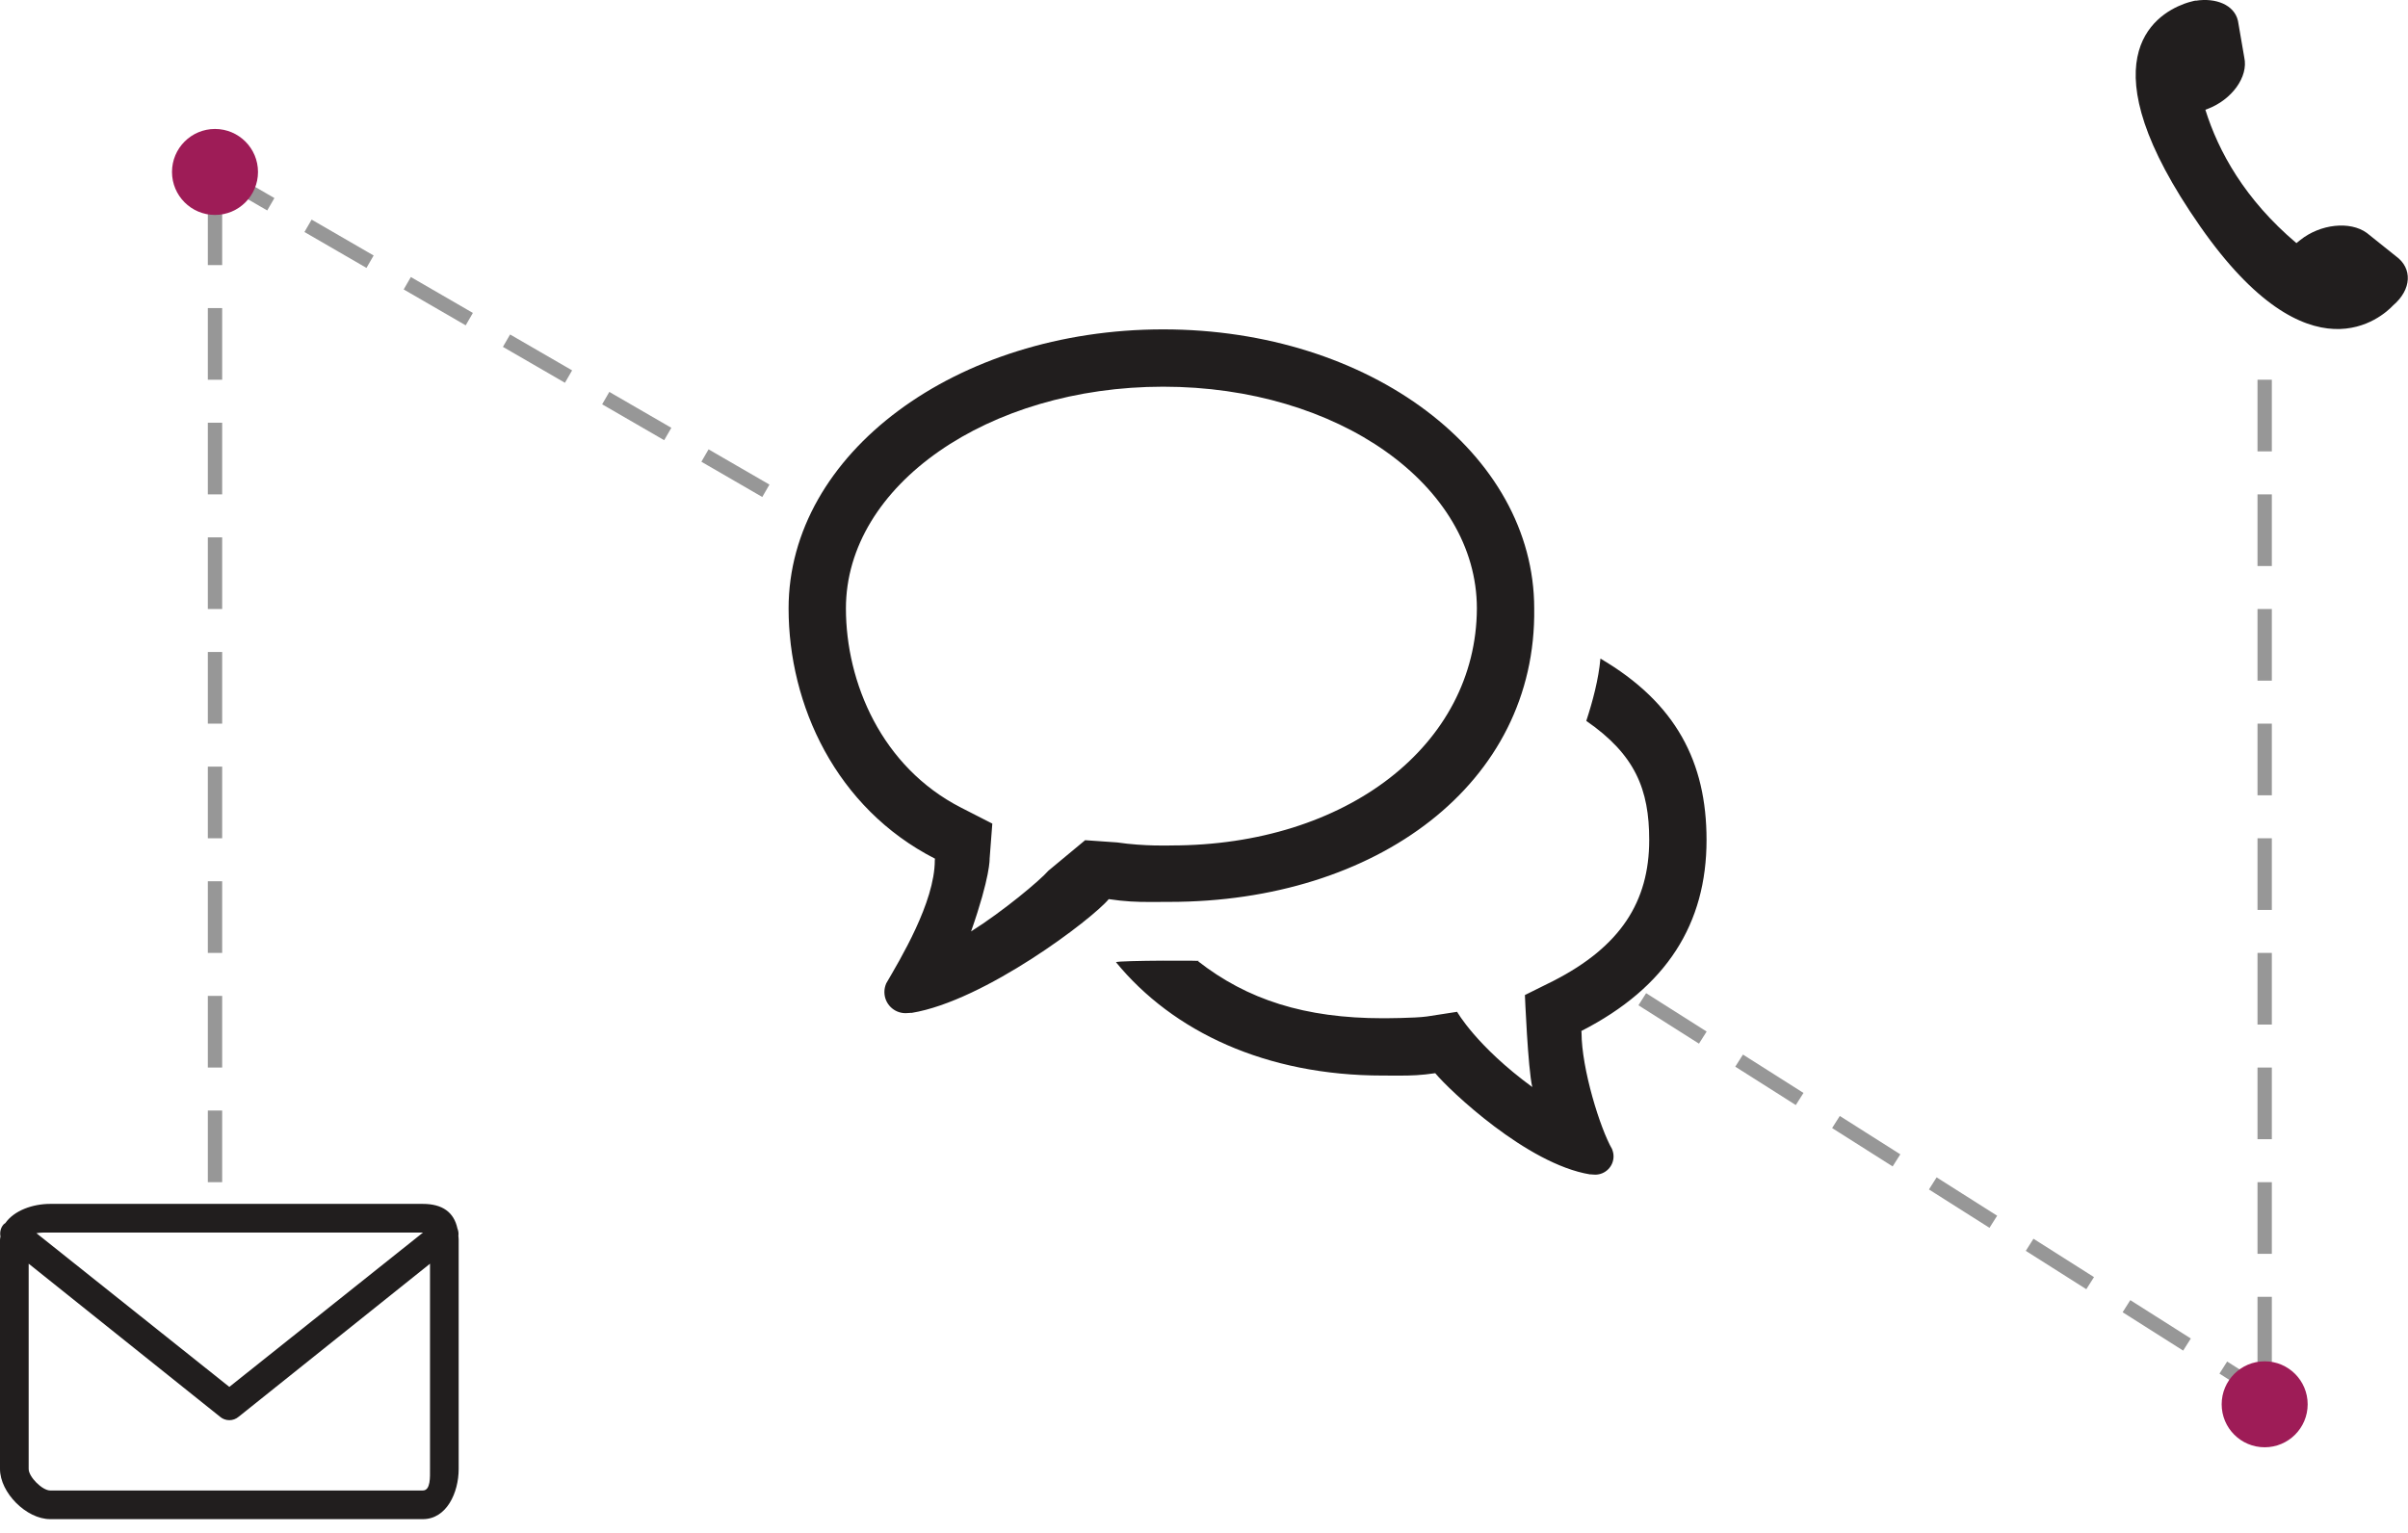
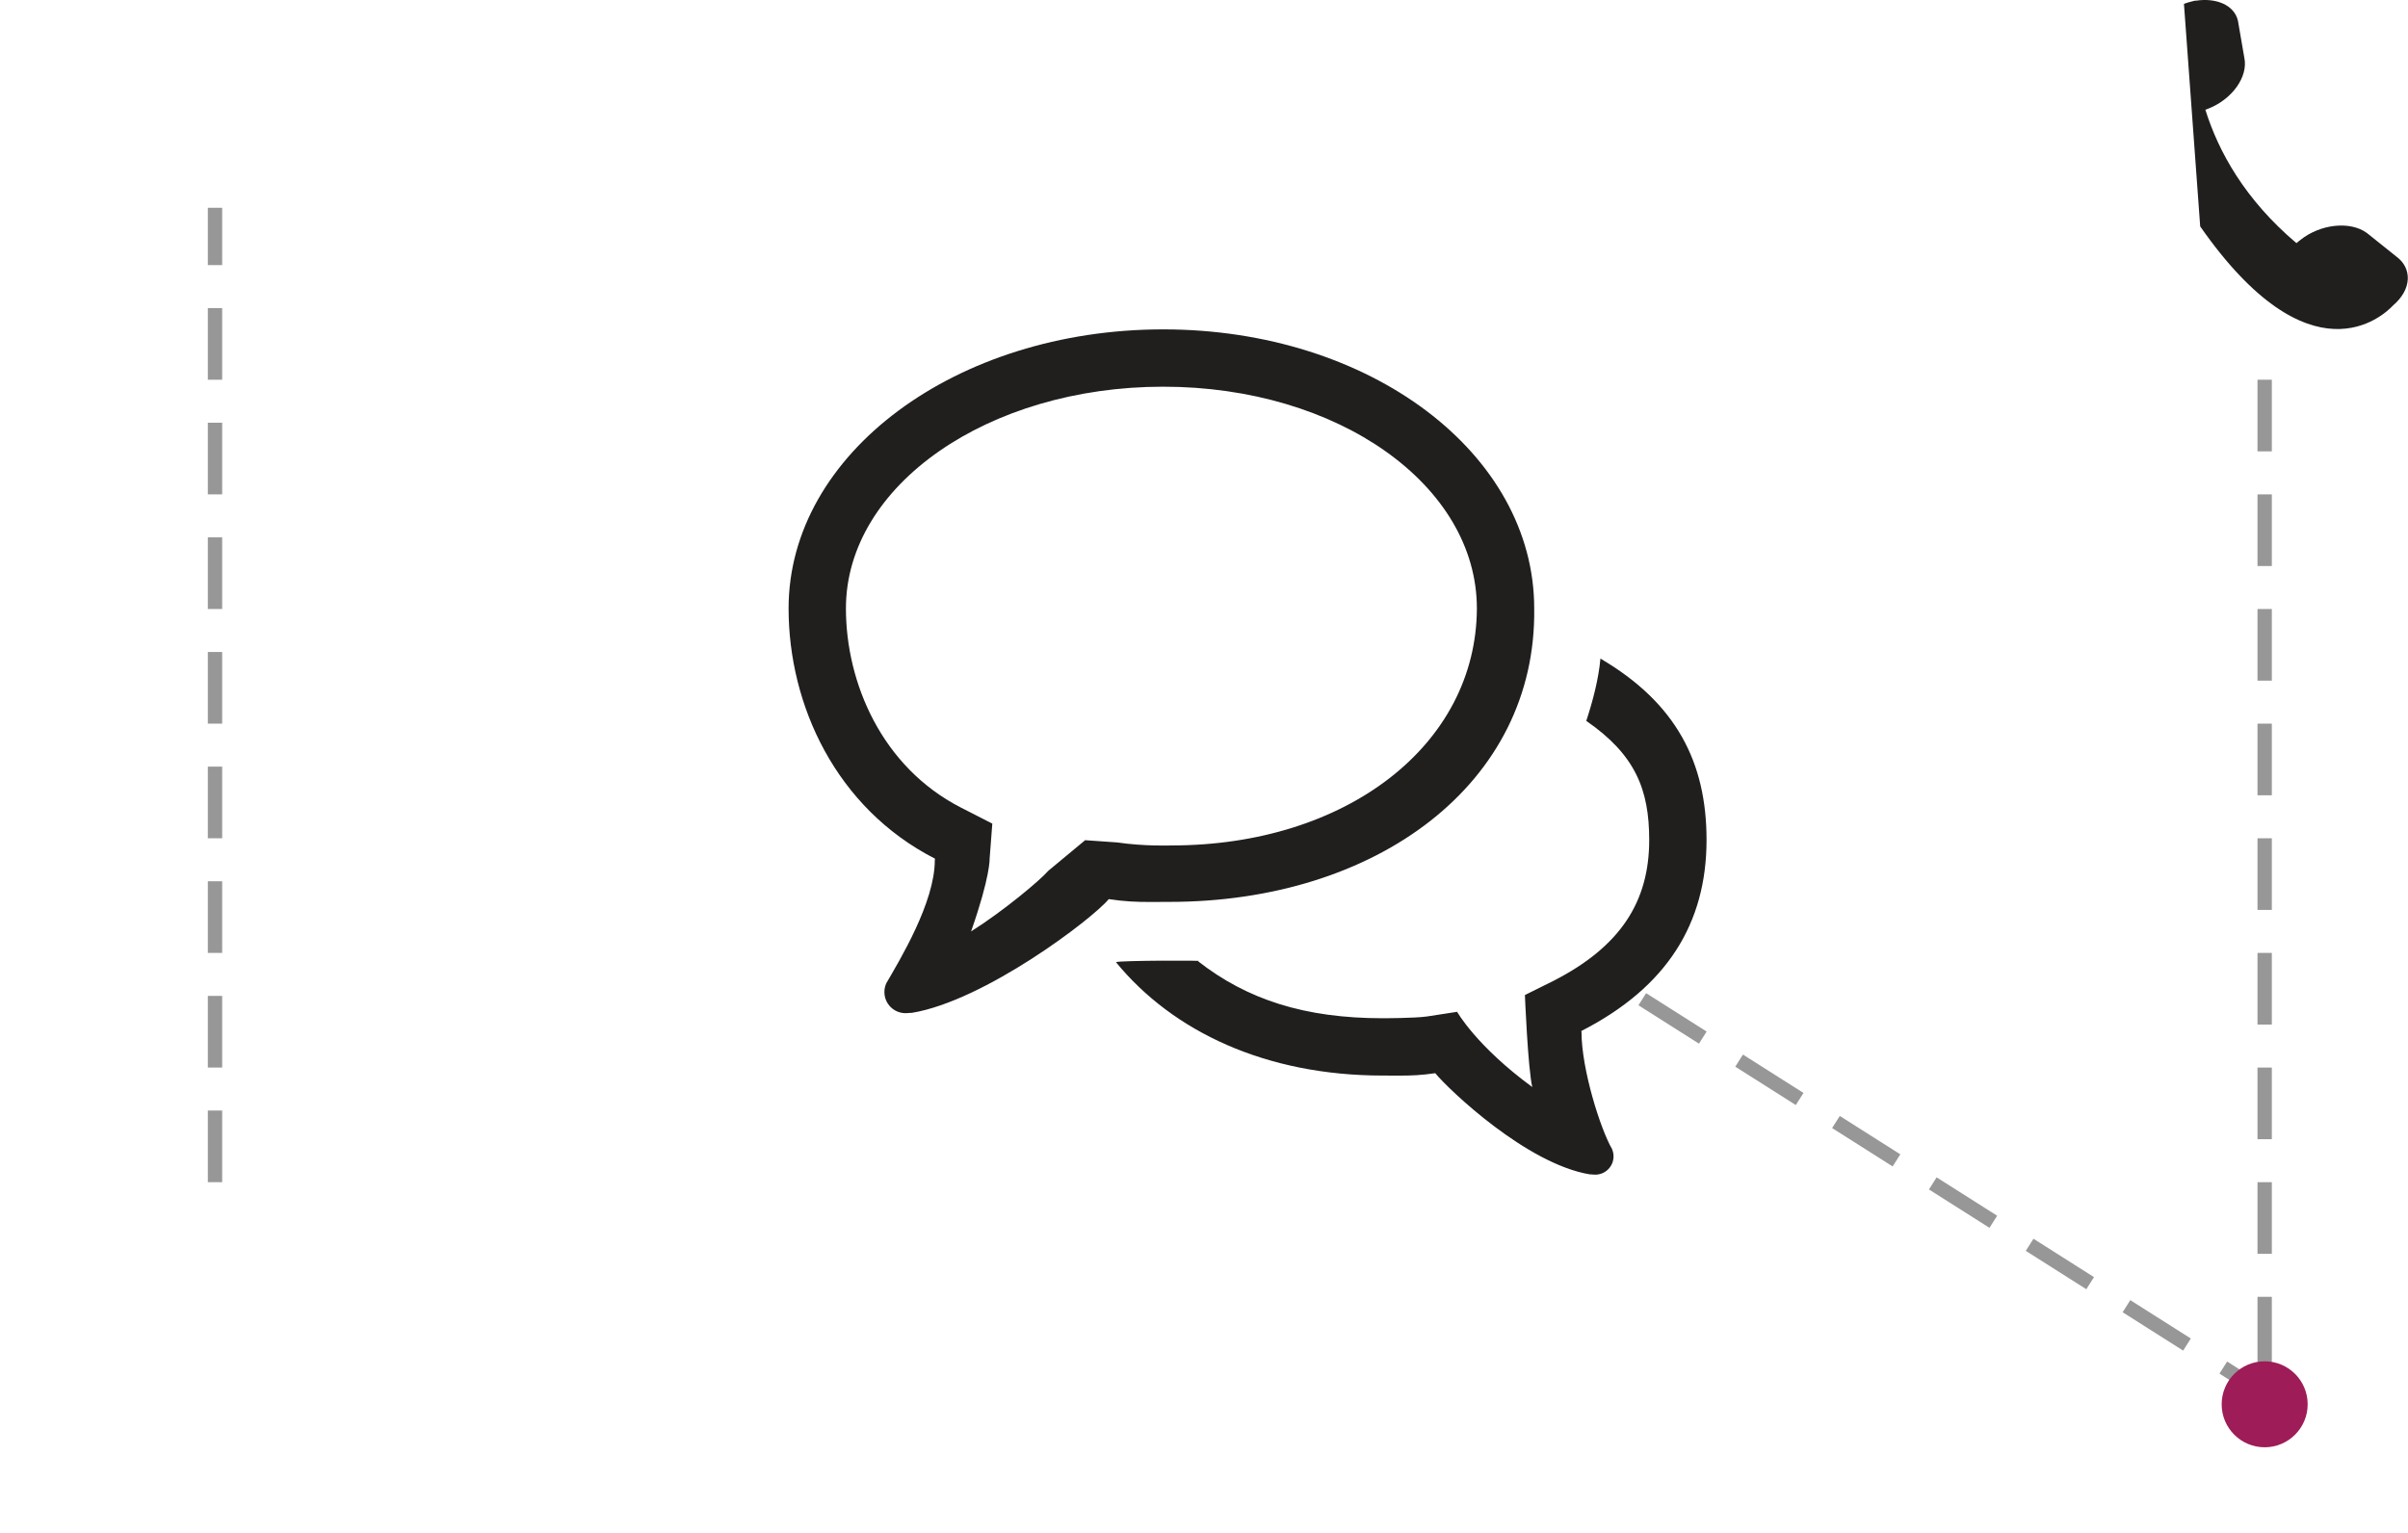
<svg xmlns="http://www.w3.org/2000/svg" xmlns:ns1="http://www.bohemiancoding.com/sketch/ns" width="168px" height="107px" viewBox="0 0 168 107" version="1.1">
  <title>kontakt3svg</title>
  <desc>Created with Sketch.</desc>
  <defs />
  <g id="Page-1" stroke="none" stroke-width="1" fill="none" fill-rule="evenodd" ns1:type="MSPage">
    <g id="kontakt3svg" ns1:type="MSLayerGroup" transform="translate(0, -1)">
      <path d="M15,83 L15,16" id="Line" stroke="#979797" stroke-linecap="square" stroke-dasharray="4,4" ns1:type="MSShapeGroup" />
-       <path d="M15,13 L53,35" id="Line" stroke="#979797" stroke-linecap="square" stroke-dasharray="4" ns1:type="MSShapeGroup" />
      <path d="M115,71 L156,97" id="Line" stroke="#979797" stroke-linecap="square" stroke-dasharray="4" ns1:type="MSShapeGroup" />
      <path d="M158,96 L158,26" id="Line" stroke="#979797" stroke-linecap="square" stroke-dasharray="4,4" ns1:type="MSShapeGroup" />
-       <circle id="circle-1" fill="#9E1C57" ns1:type="MSShapeGroup" cx="15" cy="13" r="3" />
      <circle id="circle-2" fill="#9E1C57" ns1:type="MSShapeGroup" cx="158" cy="99" r="3" />
      <path d="M110.327,72.949 C110.327,72.984 110.339,73.012 110.339,73.051 C110.339,75.582 111.641,79.762 112.471,81.191 L112.468,81.191 C112.532,81.346 112.573,81.515 112.573,81.695 C112.573,82.404 112.001,82.975 111.292,82.975 C111.188,82.975 111.016,82.953 110.958,82.953 C110.938,82.953 110.932,82.953 110.934,82.957 C106.522,82.238 101.102,77.068 100.133,75.894 C99.143,76.039 98.473,76.063 97.643,76.063 C97.292,76.063 96.917,76.059 96.473,76.059 C88.325,76.059 81.831,72.998 77.858,68.147 C78.003,68.019 84.51,68.017 83.577,68.074 C87.012,70.764 91.04,72.059 96.473,72.059 C96.473,72.059 98.724,72.057 99.555,71.936 L101.659,71.611 C101.659,71.611 103,74 106.903,76.861 C106.597,75.564 106.389,70.44 106.389,70.44 L108.38,69.451 C113.051,67.06 115.061,63.932 115.061,59.617 C115.061,56.094 114.087,53.669 110.671,51.308 C111.118,49.949 111.529,48.402 111.658,46.96 C116.943,50.062 119.061,54.195 119.061,59.617 C119.061,65.443 116.296,69.897 110.327,72.949 L110.327,72.949 Z M81.591,63.939 C81.077,63.939 80.641,63.945 80.235,63.945 C79.274,63.945 78.501,63.917 77.354,63.747 C76.237,65.108 68.702,70.853 63.596,71.687 C63.598,71.681 63.59,71.681 63.571,71.681 C63.501,71.681 63.303,71.706 63.182,71.706 C62.362,71.706 61.702,71.048 61.702,70.228 C61.702,70.019 61.747,69.823 61.823,69.644 L61.819,69.644 C62.78,67.987 65.219,63.97 65.219,61.04 C65.219,60.995 65.231,60.964 65.231,60.923 C58.325,57.392 55.018,50.204 55.018,43.462 C55.018,32.638 66.717,23.986 81.153,23.986 C95.587,23.986 107.038,32.638 107.038,43.462 C107.21,55.695 96.024,63.939 81.591,63.939 L81.591,63.939 Z M81.153,27.986 C68.948,27.986 59.018,34.859 59.018,43.462 C59.018,48.628 61.51,54.529 67.051,57.362 L69.231,58.476 L69.044,60.923 C69.044,60.923 69.102,62.144 67.75,66 C69.973,64.602 72.553,62.447 73.147,61.761 L75.708,59.634 L77.94,59.79 C79.852,60.073 81.716,60.001 81.716,60.001 C93.92,60.001 103,53 103.038,43.462 C103.038,34.859 93.358,27.986 81.153,27.986 L81.153,27.986 Z" id="path-2" fill="#211E1E" ns1:type="MSShapeGroup" />
-       <path d="M32,103.515 C32,105.172 31.157,107.015 29.5,107.015 L3.5,107.015 C1.843,107.015 0,105.172 0,103.515 L0,87.515 C0,87.435 0.023,87.365 0.032,87.289 C-0.022,87 0.037,86.693 0.244,86.454 C0.281,86.411 0.33,86.39 0.372,86.355 C0.992,85.469 2.291,85.015 3.5,85.015 L29.5,85.015 C30.869,85.015 31.673,85.6 31.914,86.734 C31.981,86.898 32.004,87.068 31.981,87.24 C31.987,87.332 32,87.417 32,87.515 L32,103.515 L32,103.515 Z M3.5,105.015 L29.5,105.015 C30.052,105.015 30,104.067 30,103.515 L30,89.189 L16.655,99.865 C16.467,100.028 16.233,100.109 16,100.109 C15.767,100.109 15.533,100.028 15.345,99.865 L2,89.188 L2,103.515 C2,104.067 2.949,105.015 3.5,105.015 L3.5,105.015 Z M29,87.015 L3.5,87.015 C3.224,87.015 2.848,87.003 2.541,87.059 L16,97.786 L29.513,87.015 L29.5,87.015 L29,87.015 L29,87.015 Z" id="path-3" fill="#211E1E" ns1:type="MSShapeGroup" />
-       <path d="M166.961,22.313 C166.254,23.066 161.166,27.782 153.502,16.801 C145.424,5.224 150.268,2.053 152.368,1.271 L152.369,1.269 C152.402,1.256 152.436,1.247 152.469,1.235 C152.528,1.215 152.584,1.196 152.637,1.179 C152.66,1.172 152.685,1.164 152.708,1.157 C153.004,1.067 153.192,1.039 153.192,1.039 C153.192,1.039 153.191,1.043 153.19,1.051 C154.582,0.828 155.888,1.335 156.138,2.46 L156.577,5.01 C156.876,6.35 155.723,7.96 154.002,8.608 L153.863,8.66 C154.773,11.569 156.612,14.918 160.215,17.966 L160.48,17.754 C161.882,16.628 163.962,16.407 165.127,17.255 L167.175,18.894 C168.311,19.721 168.269,21.196 166.961,22.313 L166.961,22.313 Z" id="path-4" fill="#211E1E" ns1:type="MSShapeGroup" />
+       <path d="M166.961,22.313 C166.254,23.066 161.166,27.782 153.502,16.801 L152.369,1.269 C152.402,1.256 152.436,1.247 152.469,1.235 C152.528,1.215 152.584,1.196 152.637,1.179 C152.66,1.172 152.685,1.164 152.708,1.157 C153.004,1.067 153.192,1.039 153.192,1.039 C153.192,1.039 153.191,1.043 153.19,1.051 C154.582,0.828 155.888,1.335 156.138,2.46 L156.577,5.01 C156.876,6.35 155.723,7.96 154.002,8.608 L153.863,8.66 C154.773,11.569 156.612,14.918 160.215,17.966 L160.48,17.754 C161.882,16.628 163.962,16.407 165.127,17.255 L167.175,18.894 C168.311,19.721 168.269,21.196 166.961,22.313 L166.961,22.313 Z" id="path-4" fill="#211E1E" ns1:type="MSShapeGroup" />
    </g>
  </g>
</svg>